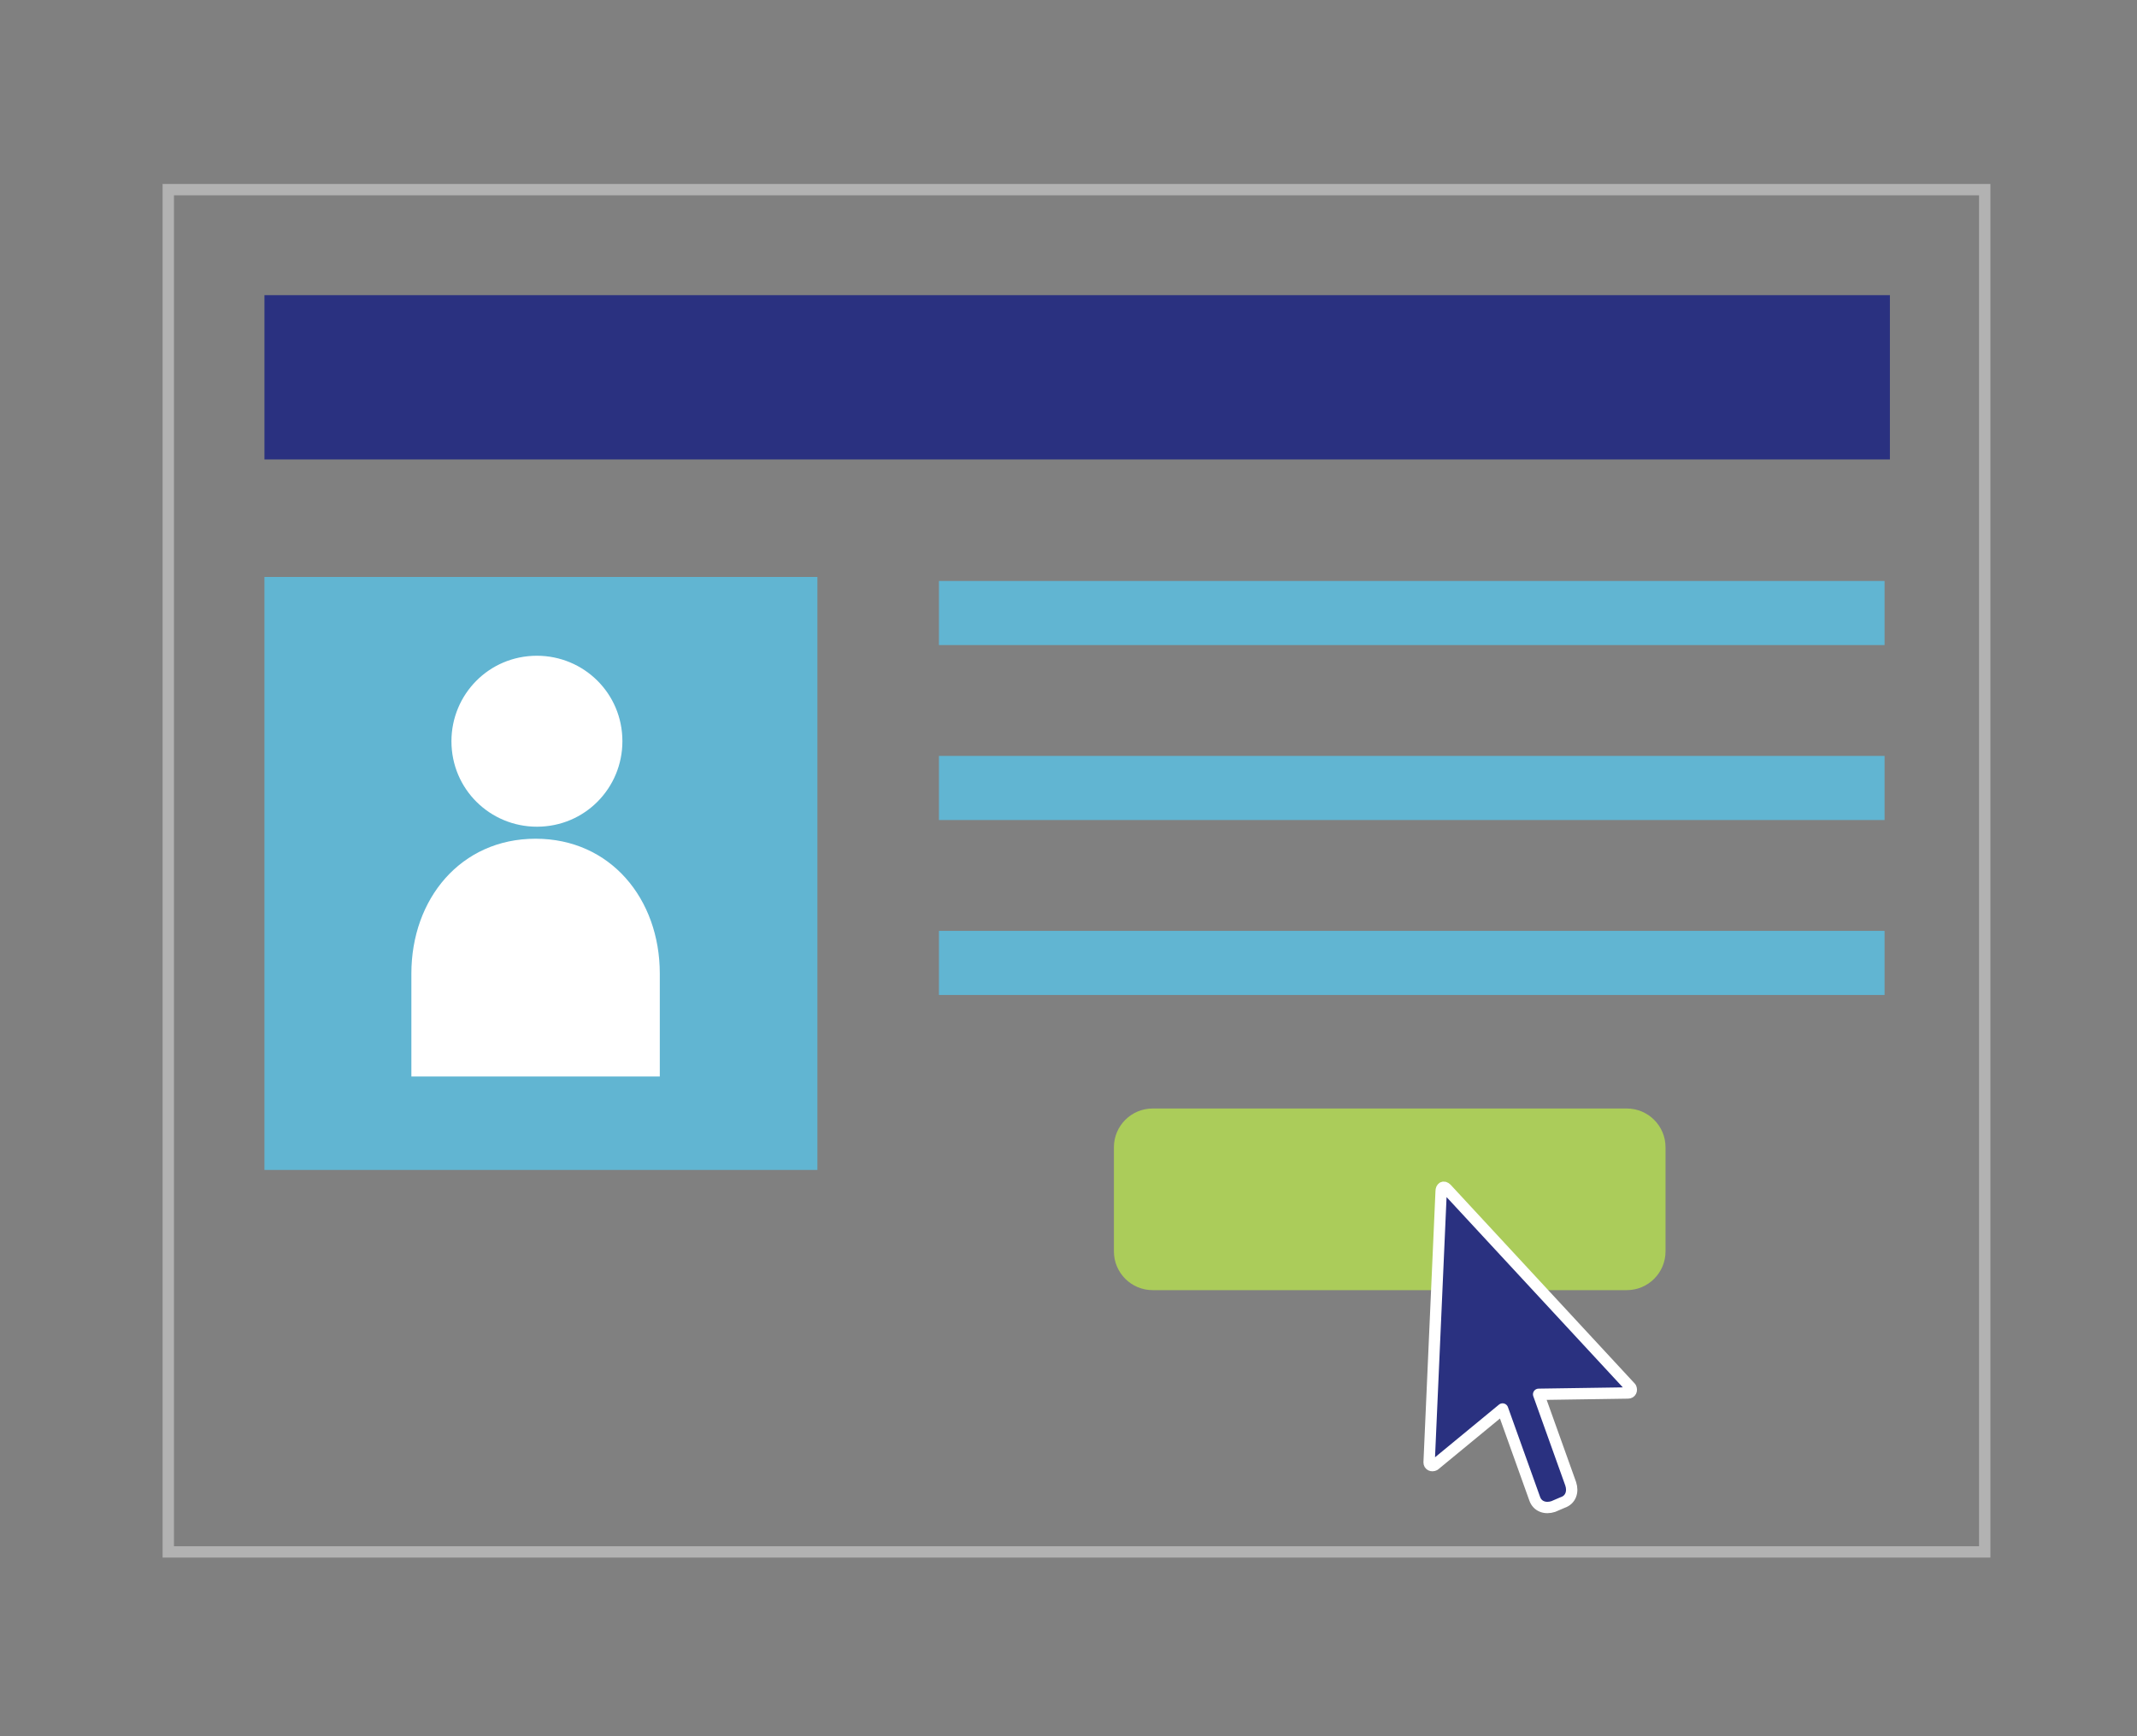
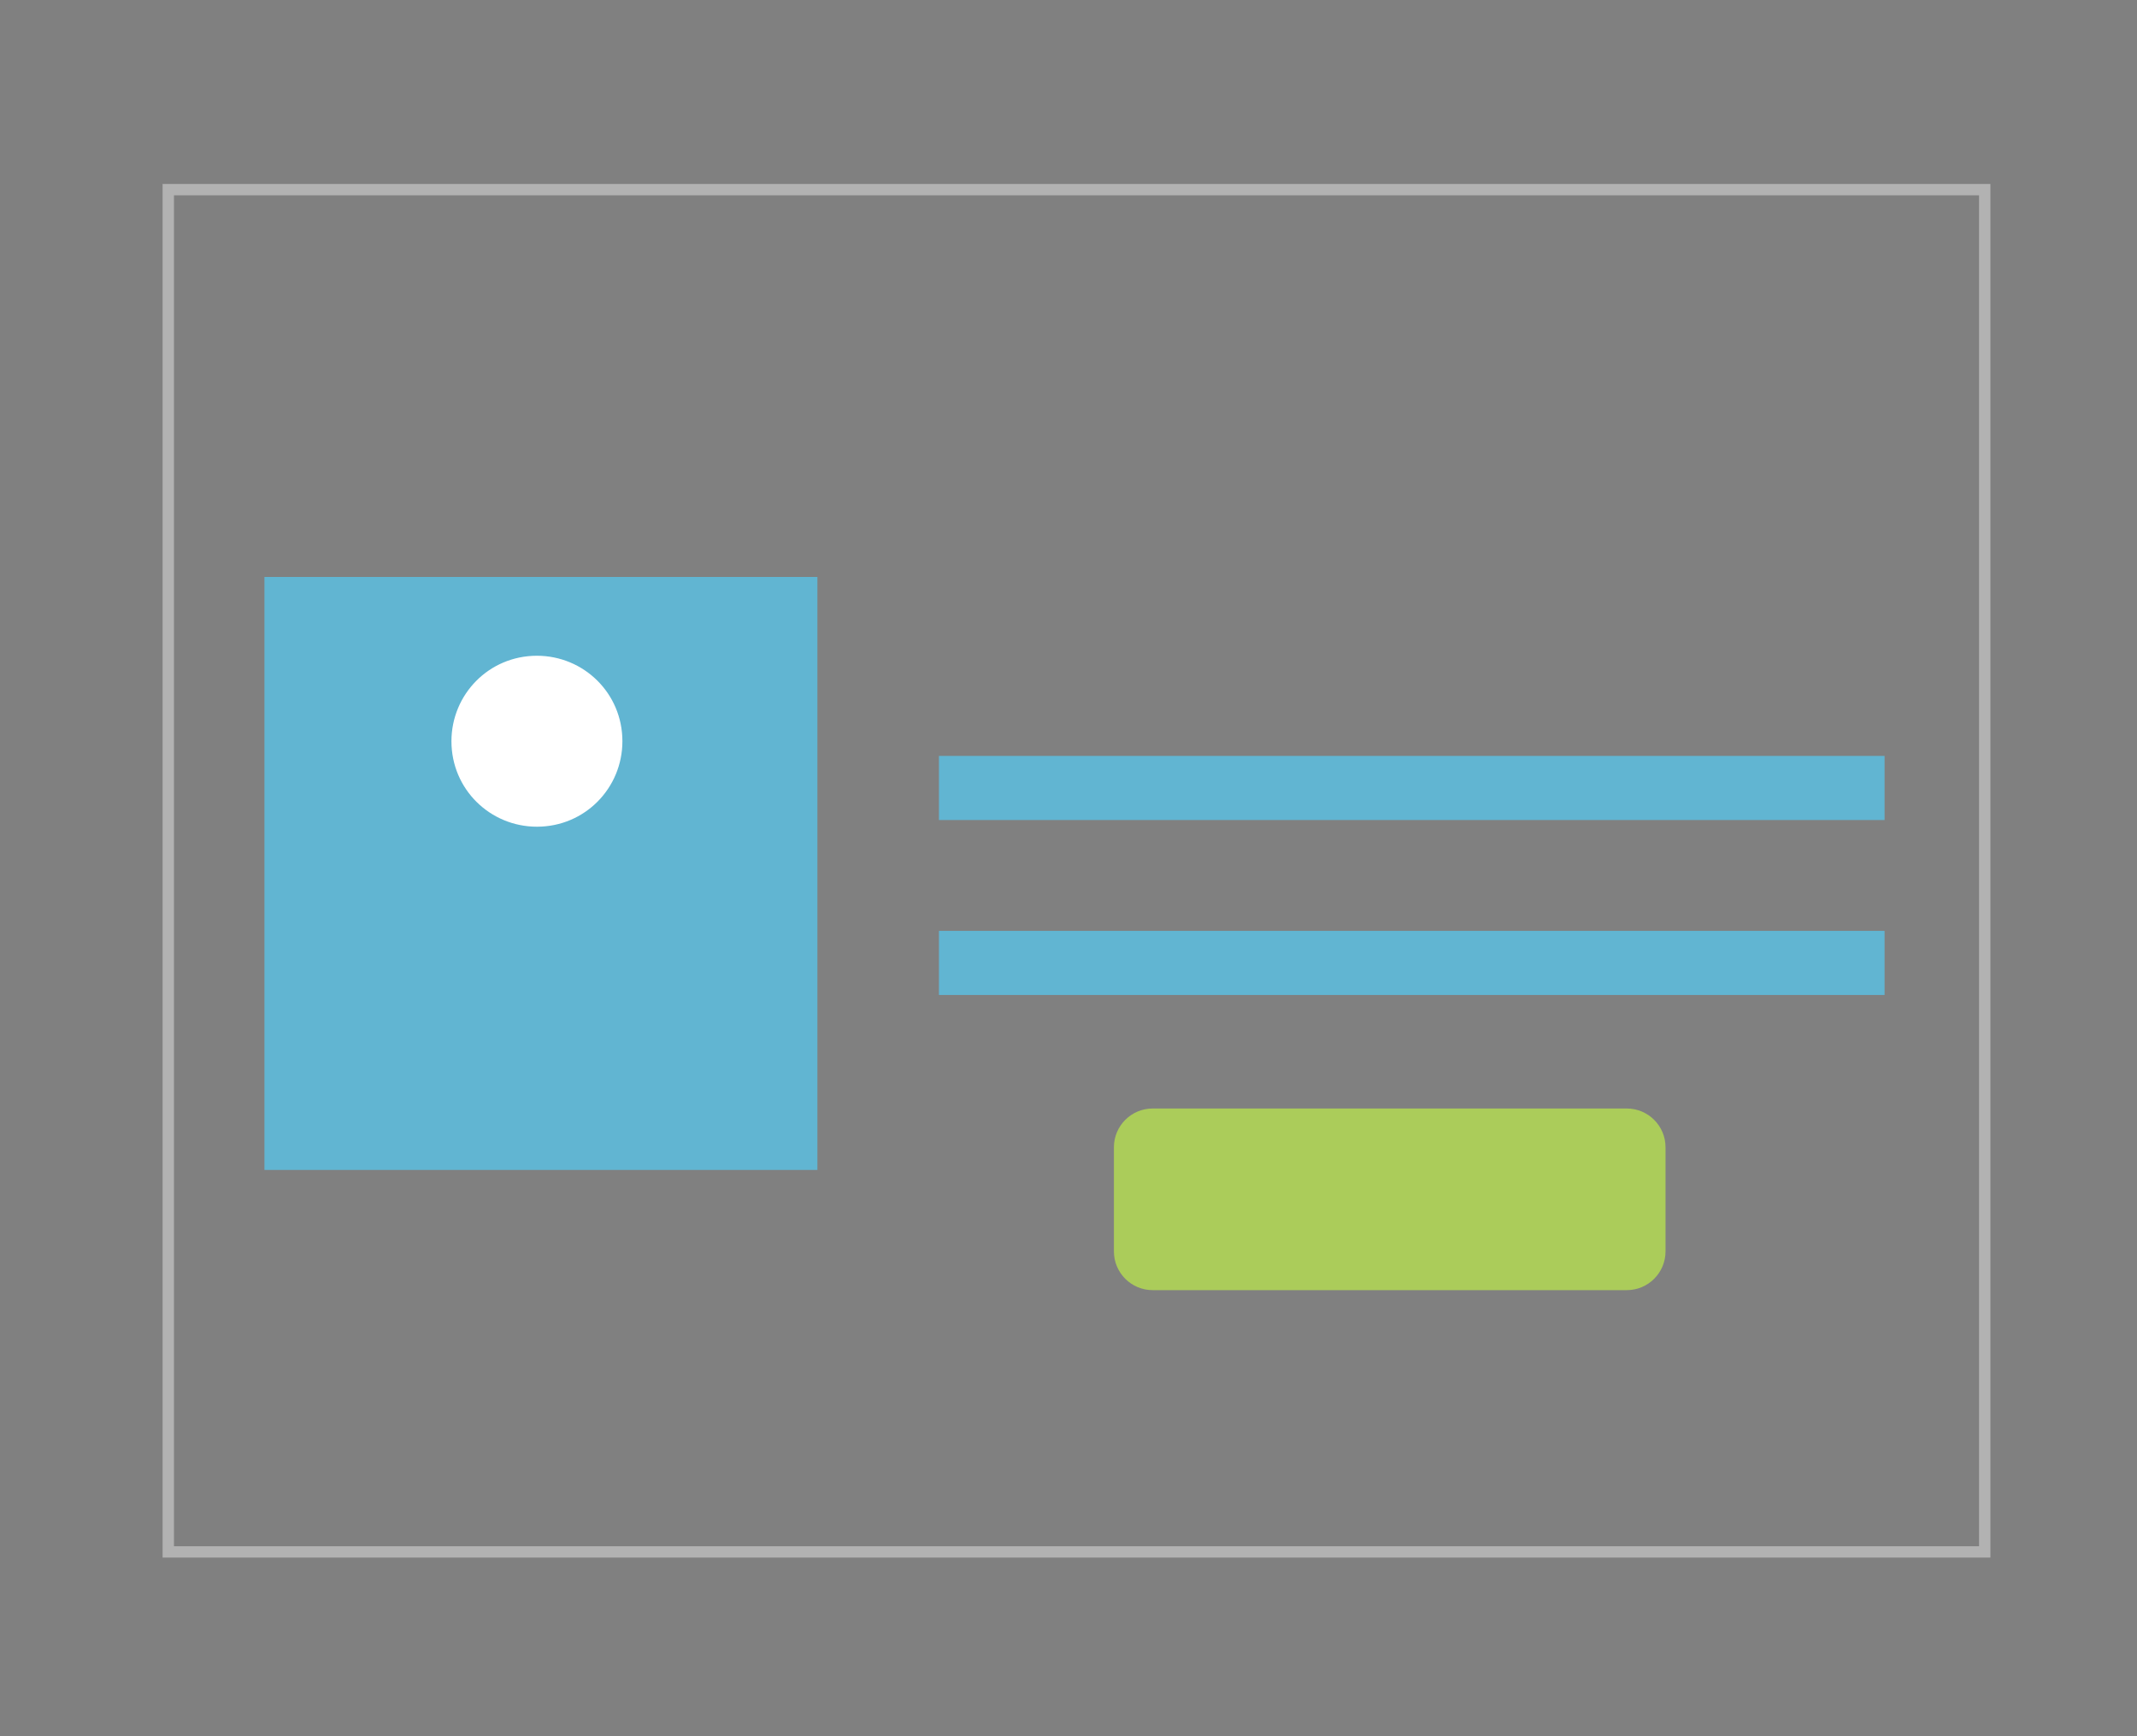
<svg xmlns="http://www.w3.org/2000/svg" version="1.1" id="Calque_1" x="0px" y="0px" viewBox="0 0 160 130" style="enable-background:new 0 0 160 130;" xml:space="preserve">
  <rect x="0" y="0" width="160" height="130" fill="#808080" stroke="none" />
  <style type="text/css">
	.st0{fill:#2A3180;}
	.st1{fill:#61B5D2;}
	.st2{fill:none;stroke:#B2B2B2;stroke-width:0.85;stroke-miterlimit:10;}
	.st3{fill:#FFFFFF;}
	.st4{fill:#ABCC5A;}
	.st5{fill:#2A3180;stroke:#FFFFFF;stroke-width:0.85;stroke-linecap:round;stroke-linejoin:round;stroke-miterlimit:10;}
	.st6{fill:none;}
</style>
  <g>
    <g>
      <g>
        <g>
          <g>
-             <rect x="19.8" y="22.1" class="st0" width="121.7" height="12.3" />
            <rect x="19.8" y="43.2" class="st1" width="41.4" height="44.4" />
-             <rect x="70.3" y="43.5" class="st1" width="70.8" height="4.8" />
            <rect x="70.3" y="56.6" class="st1" width="70.8" height="4.8" />
            <rect x="70.3" y="69.7" class="st1" width="70.8" height="4.8" />
          </g>
        </g>
      </g>
      <rect x="12.6" y="14.2" class="st2" width="136" height="102" />
-       <path class="st3" d="M30.9,80.6h18.5v-7.7c0-5.6-3.7-10.1-9.3-10.1c-5.6,0-9.3,4.5-9.3,10.1V80.6z" />
      <path class="st3" d="M40.2,49.1c-3.6,0-6.4,2.9-6.4,6.4c0,3.6,2.9,6.4,6.4,6.4c3.6,0,6.4-2.9,6.4-6.4    C46.6,51.9,43.7,49.1,40.2,49.1z" />
      <path class="st4" d="M121.8,96.6H86.3c-1.6,0-2.9-1.3-2.9-2.9v-7.8c0-1.6,1.3-2.9,2.9-2.9h35.5c1.6,0,2.9,1.3,2.9,2.9v7.8    C124.7,95.3,123.4,96.6,121.8,96.6z" />
-       <path class="st5" d="M122.1,103.9L108.3,89c-0.2-0.2-0.4-0.1-0.4,0.2l-0.9,20.3c0,0.2,0.2,0.3,0.4,0.2l5.1-4.2l2.4,6.7    c0.2,0.6,0.8,0.8,1.4,0.6l0.7-0.3c0.6-0.2,0.8-0.8,0.6-1.4l-2.4-6.7l6.7-0.1C122.1,104.3,122.2,104.1,122.1,103.9z" />
    </g>
    <rect x="4.1" y="1.5" class="st6" width="153" height="127.5" />
  </g>
</svg>